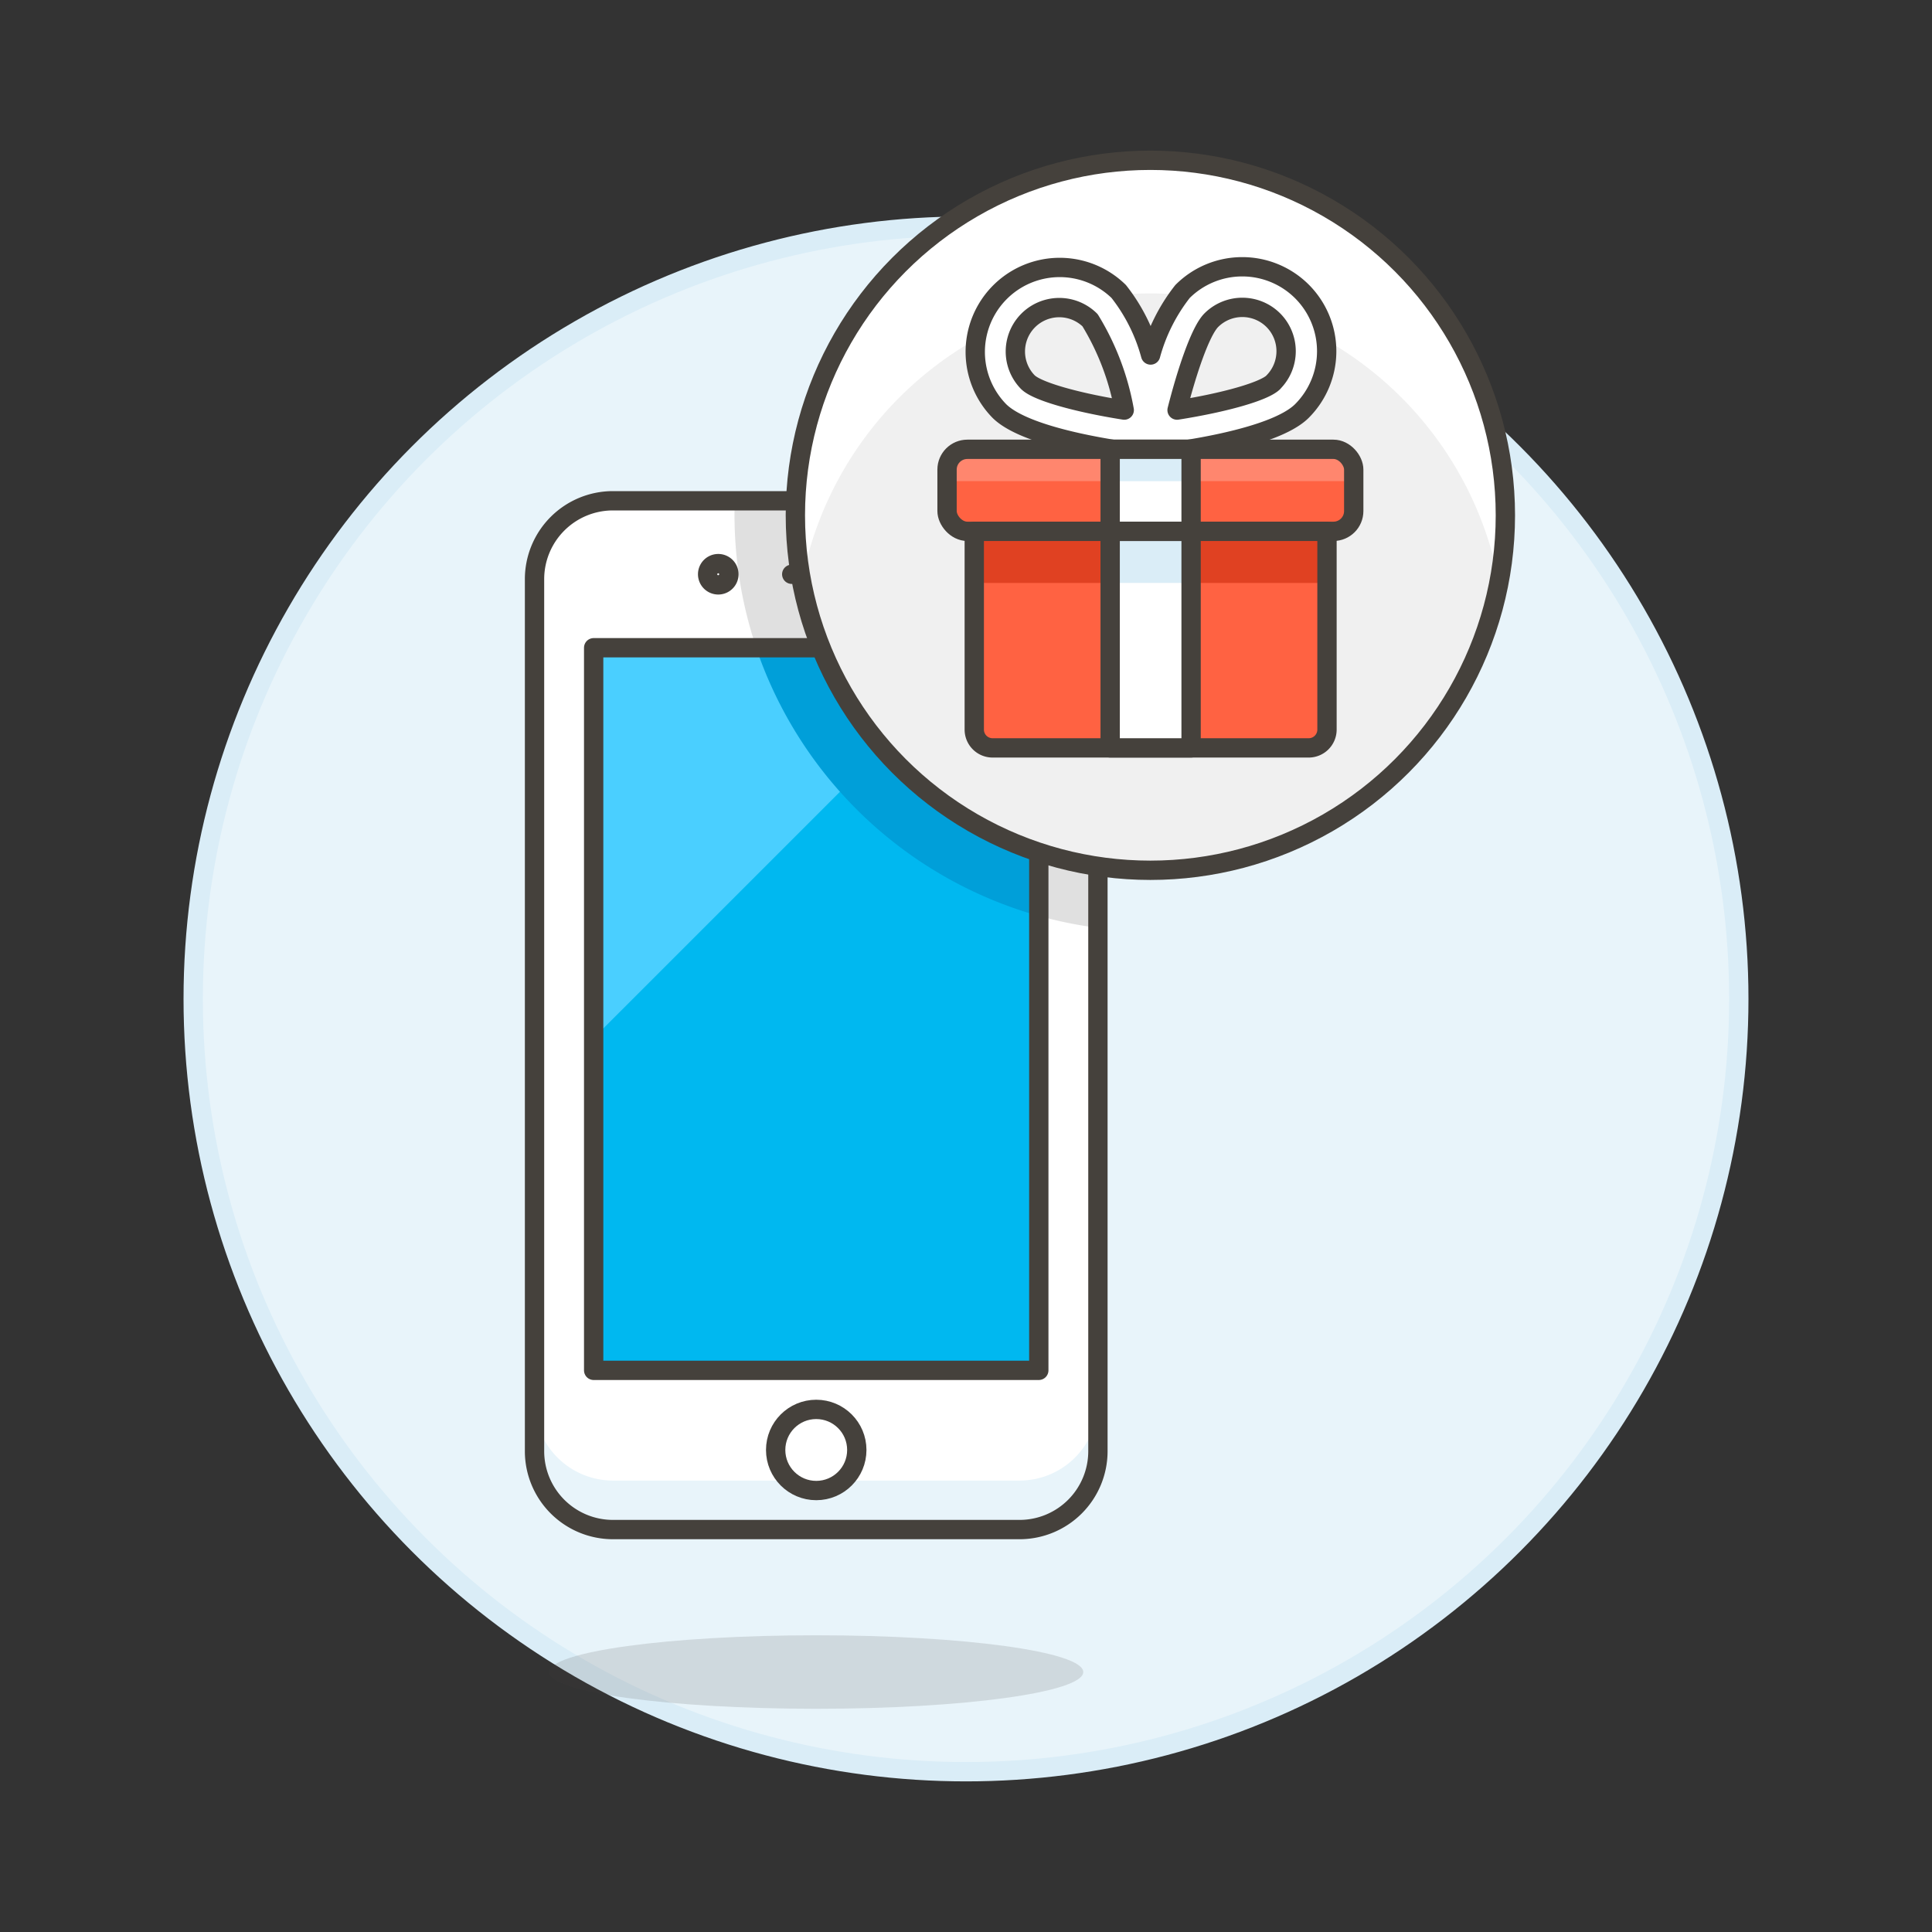
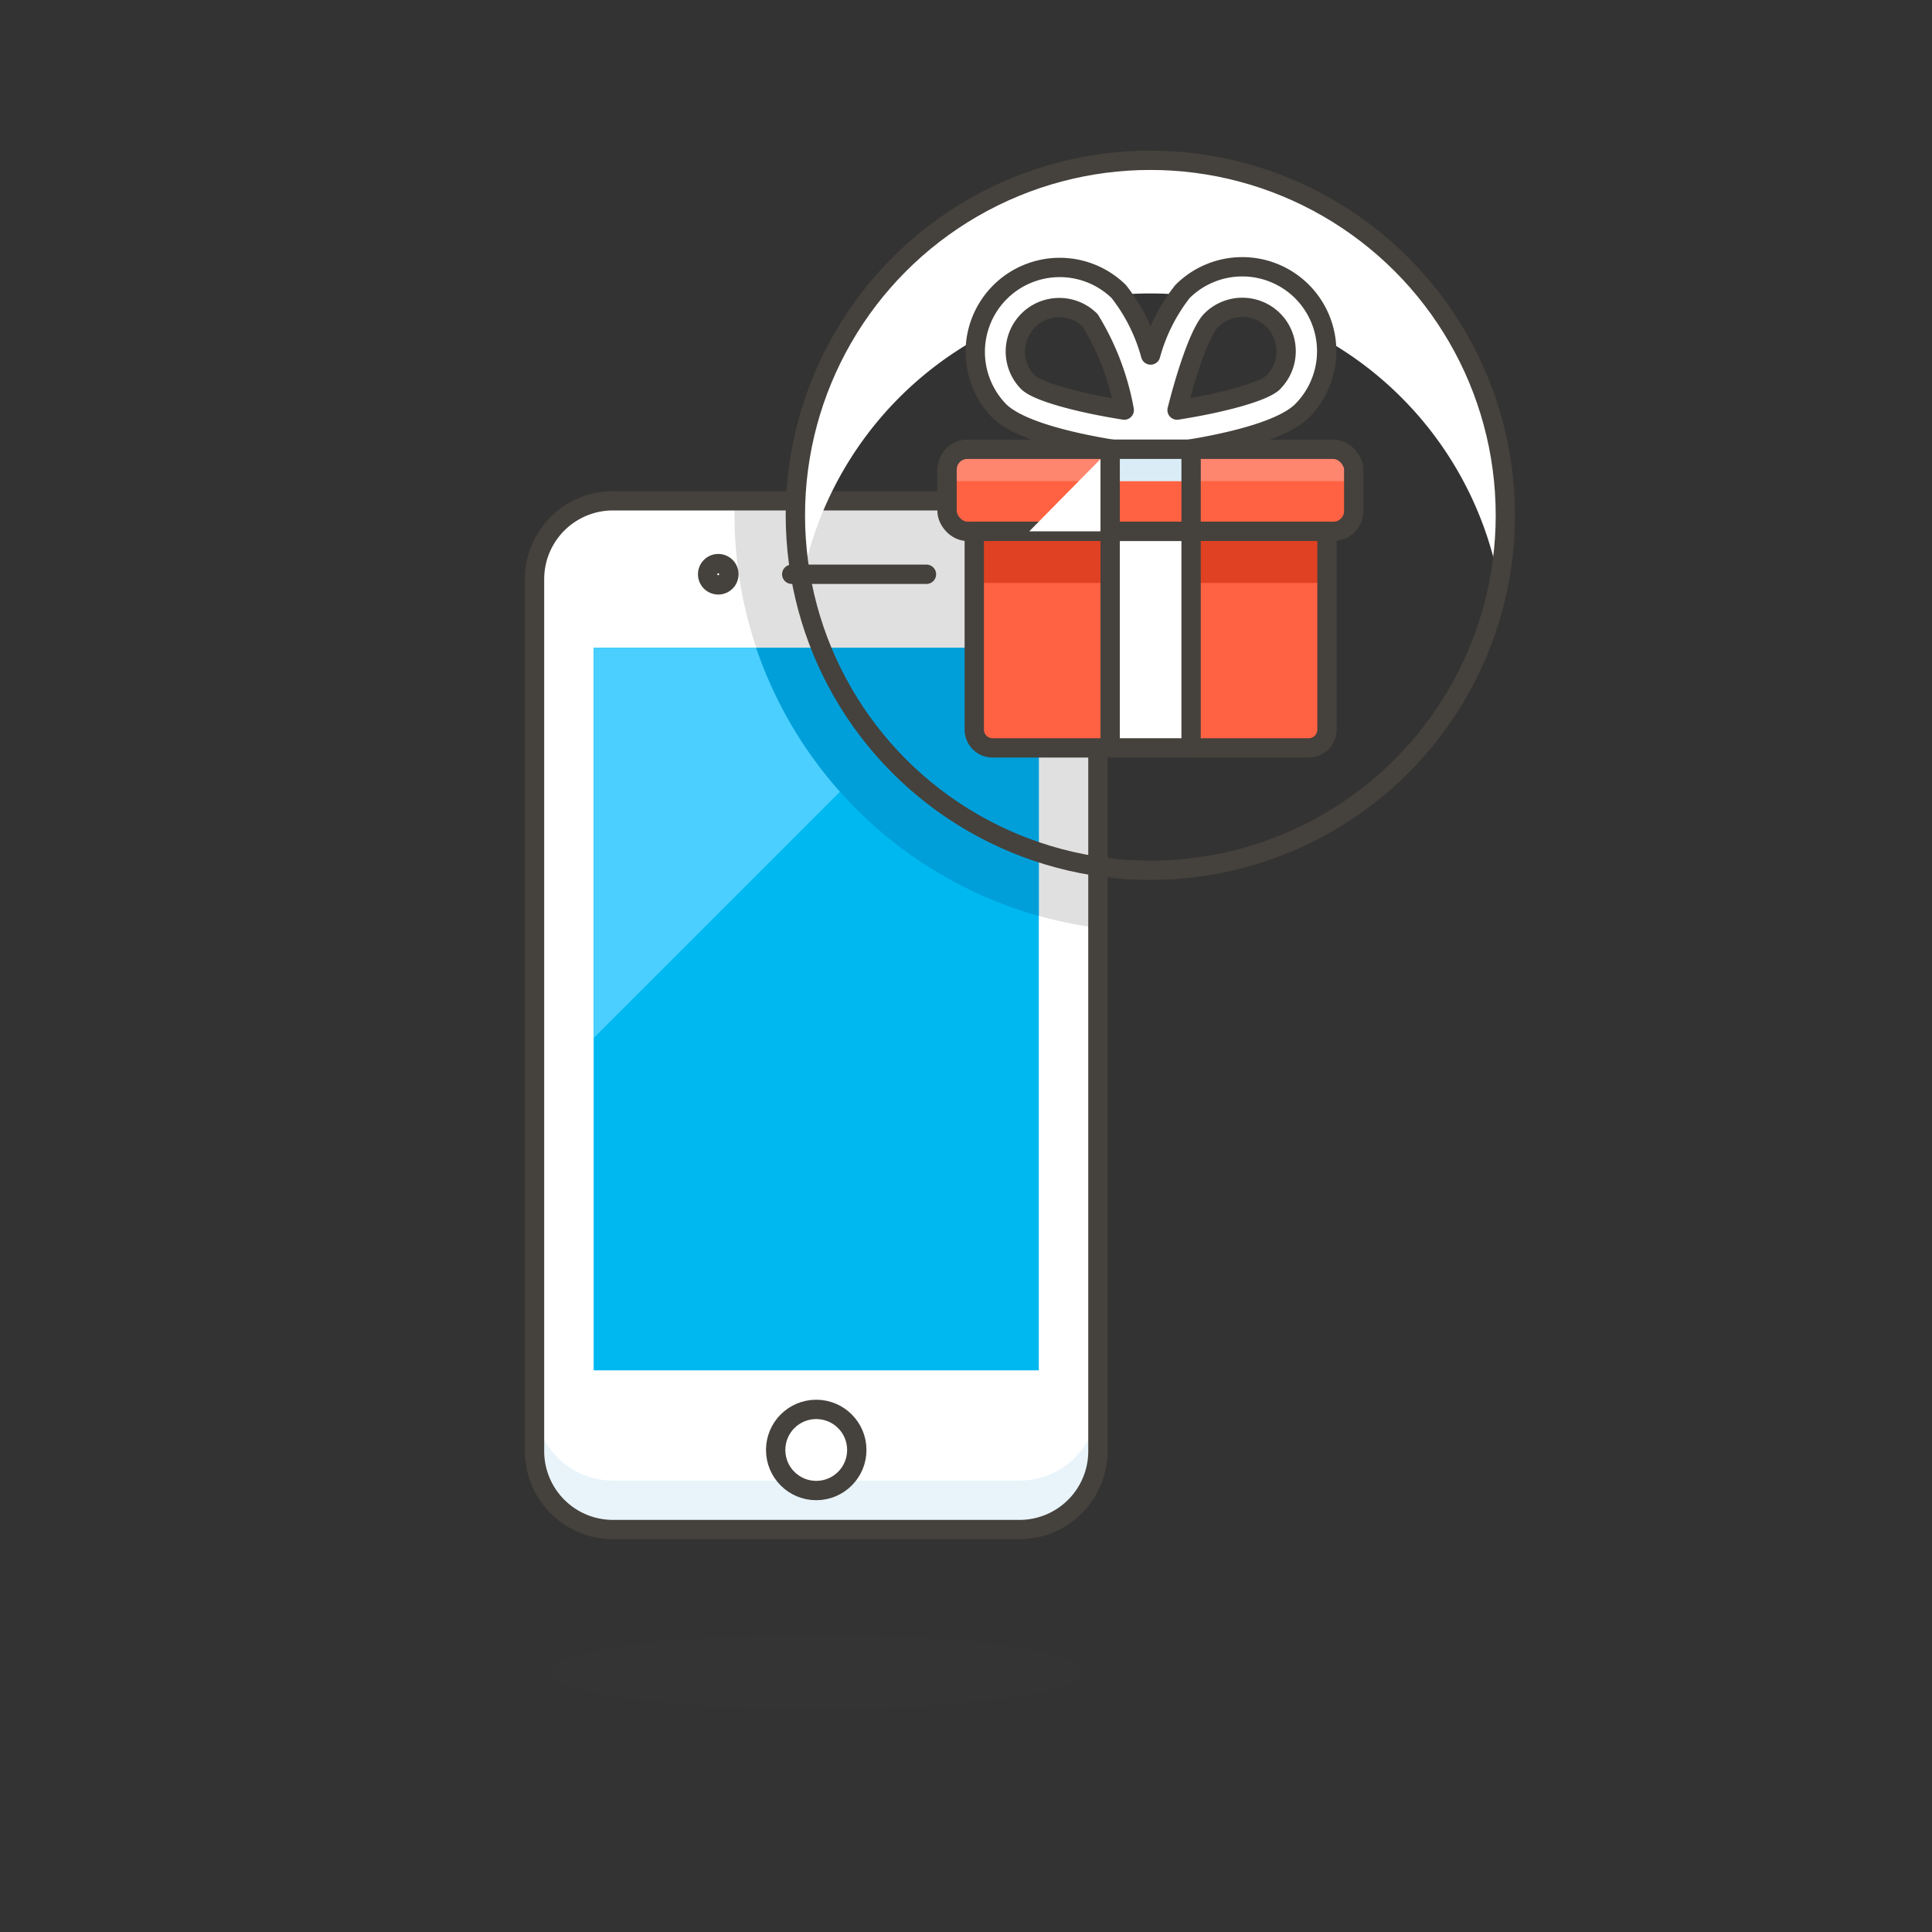
<svg xmlns="http://www.w3.org/2000/svg" viewBox="0 0 100 100">
  <rect x="0" y="0" width="100" height="100" fill="#333333" stroke="none" />
  <g class="nc-icon-wrapper">
    <defs />
-     <circle class="a" cx="50" cy="51.704" r="40" fill="#e8f4fa" stroke="#daedf7" stroke-miterlimit="10" />
    <ellipse class="b" cx="42.248" cy="86.544" rx="13.821" ry="1.902" fill="#45413c" opacity="0.15" />
    <path class="c" d="M27.667 29.979a4.059 4.059 0 0 1 4.059-4.059H52.77a4.057 4.057 0 0 1 4.058 4.059v45.134a4.057 4.057 0 0 1-4.057 4.057H31.725a4.06 4.06 0 0 1-4.058-4.058z" style="" fill="#fff" />
    <path class="d" d="M27.667 75.113a4.06 4.06 0 0 0 4.058 4.058h21.046a4.057 4.057 0 0 0 4.057-4.057v-2.536a4.056 4.056 0 0 1-4.057 4.056H31.725a4.06 4.06 0 0 1-4.058-4.058z" style="" fill="#e8f4fa" />
    <path class="e" d="M56.828 29.979a4.057 4.057 0 0 0-4.058-4.059H38.031q-.014.375-.013.751a21.557 21.557 0 0 0 18.81 21.355z" style="" fill="#e0e0e0" />
    <path class="f" d="M30.728 33.527h23.04v37.402h-23.04z" style="" fill="#00b8f0" />
    <path class="g" d="M27.667 29.979a4.059 4.059 0 0 1 4.059-4.059H52.77a4.057 4.057 0 0 1 4.058 4.059v45.134a4.057 4.057 0 0 1-4.057 4.057H31.725a4.06 4.06 0 0 1-4.058-4.058z" fill="none" stroke="#45413c" stroke-linecap="round" stroke-linejoin="round" />
    <path class="h" d="M30.728 53.73l20.204-20.203H30.728V53.73z" style="" fill="#4acfff" />
    <path class="i" d="M53.768 47.409V33.527H39.137a21.62 21.62 0 0 0 14.631 13.882z" style="" fill="#009fd9" />
-     <path class="g" d="M30.728 33.527h23.04v37.402h-23.04z" fill="none" stroke="#45413c" stroke-linecap="round" stroke-linejoin="round" />
    <path class="g" d="M40.98 29.724h6.973" fill="none" stroke="#45413c" stroke-linecap="round" stroke-linejoin="round" />
    <path class="j" d="M37.178 29.673a.056.056 0 0 1 .048.052.055.055 0 0 1-.051.048.05.05 0 0 1-.049-.048.051.051 0 0 1 .051-.052m0-1a1.05 1.05 0 0 0 0 2.1 1.05 1.05 0 0 0 0-2.1z" style="" fill="#45413c" />
    <circle class="k" cx="42.248" cy="75.05" r="2.1" fill="#fff" stroke="#45413c" stroke-linecap="round" stroke-linejoin="round" />
-     <circle class="l" cx="59.543" cy="26.671" r="18.375" style="" fill="#f0f0f0" />
    <path class="c" d="M77.59 30.146a18.366 18.366 0 0 0-36.094 0 18.375 18.375 0 1 1 36.094 0z" style="" fill="#fff" />
    <circle class="g" cx="59.543" cy="26.671" r="18.375" fill="none" stroke="#45413c" stroke-linecap="round" stroke-linejoin="round" />
    <g>
      <path class="k" d="M67.39 15.087a4.375 4.375 0 0 0-6.182 0 9.251 9.251 0 0 0-1.652 3.288 9.209 9.209 0 0 0-1.651-3.288 4.372 4.372 0 0 0-6.182 6.183c1.48 1.48 6.688 2.128 7.719 2.242l.114.007.117-.007c1.027-.112 6.237-.762 7.717-2.242a4.376 4.376 0 0 0 0-6.183zm-14.182 4.7a2.272 2.272 0 0 1 3.213-3.213 13.449 13.449 0 0 1 1.769 4.652c-2.477-.392-4.513-.973-4.982-1.441zm12.7 0c-.468.468-2.505 1.049-4.983 1.439.513-2.023 1.211-4.092 1.771-4.652a2.274 2.274 0 0 1 3.212 0 2.276 2.276 0 0 1-.003 3.211z" fill="#fff" stroke="#45413c" stroke-linecap="round" stroke-linejoin="round" />
      <rect class="m" x="49.019" y="23.256" width="21.05" height="4.246" rx="1.05" ry="1.05" style="" fill="#ff6242" />
      <path class="m" d="M67.736 38.711H51.377a.948.948 0 0 1-.949-.948V27.5h18.257v10.263a.948.948 0 0 1-.949.948z" style="" fill="#ff6242" />
      <path class="n" d="M50.428 27.502h18.257v2.671H50.428z" style="" fill="#e04122" />
      <path class="g" d="M67.736 38.711H51.377a.948.948 0 0 1-.949-.948V27.5h18.257v10.263a.948.948 0 0 1-.949.948z" fill="none" stroke="#45413c" stroke-linecap="round" stroke-linejoin="round" />
      <path class="o" d="M70.07 24.905H49.019v-.6a1.05 1.05 0 0 1 1.05-1.05H69.02a1.051 1.051 0 0 1 1.05 1.05z" style="" fill="#ff866e" />
      <rect class="g" x="49.019" y="23.256" width="21.05" height="4.246" rx="1.05" ry="1.05" fill="none" stroke="#45413c" stroke-linecap="round" stroke-linejoin="round" />
-       <path class="c" d="M57.462 23.256h4.189v4.246h-4.189z" style="" fill="#fff" />
+       <path class="c" d="M57.462 23.256v4.246h-4.189z" style="" fill="#fff" />
      <path class="c" d="M57.462 27.502h4.189v11.209h-4.189z" style="" fill="#fff" />
-       <path class="p" d="M57.462 27.502h4.189v2.671h-4.189z" style="" fill="#daedf7" />
      <path class="g" d="M57.462 27.502h4.189v11.209h-4.189z" fill="none" stroke="#45413c" stroke-linecap="round" stroke-linejoin="round" />
      <path class="p" d="M57.462 23.256h4.189v1.649h-4.189z" style="" fill="#daedf7" />
      <path class="g" d="M57.462 23.256h4.189v4.246h-4.189z" fill="none" stroke="#45413c" stroke-linecap="round" stroke-linejoin="round" />
    </g>
  </g>
</svg>